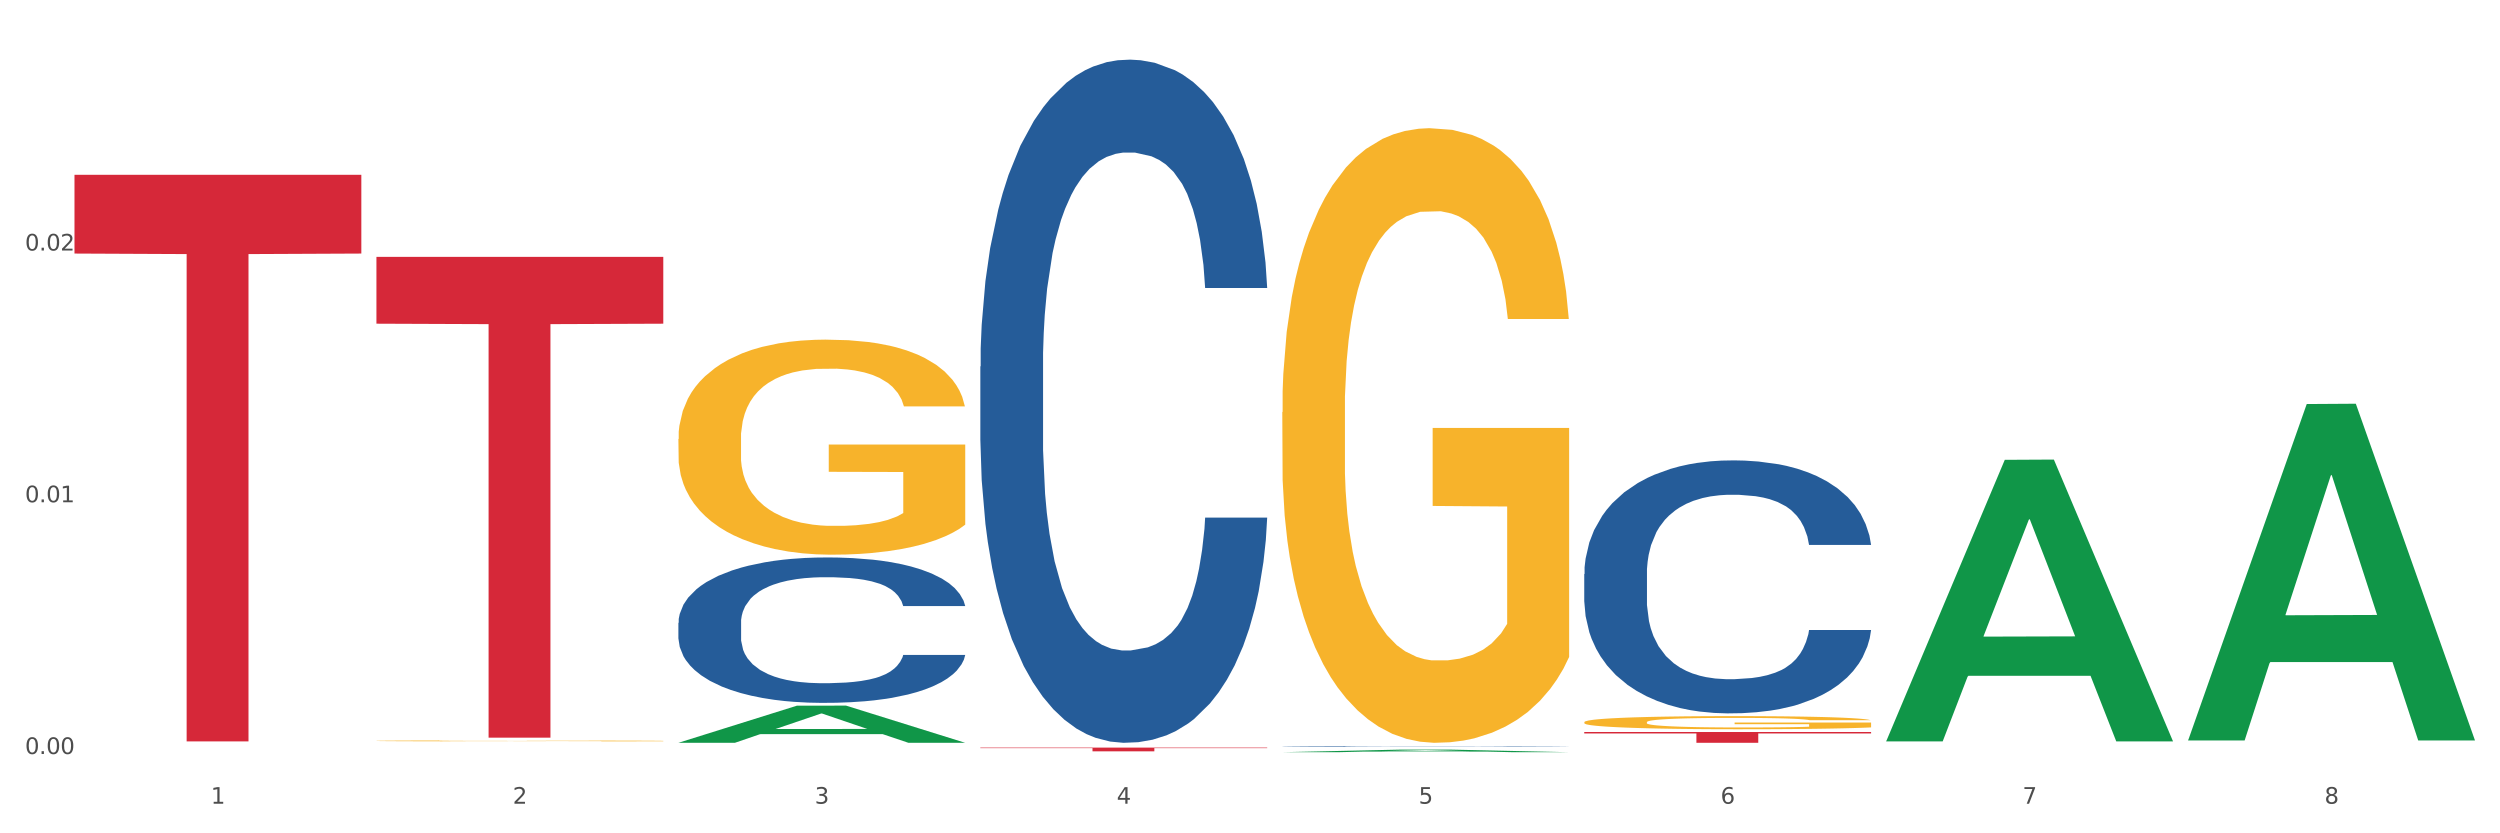
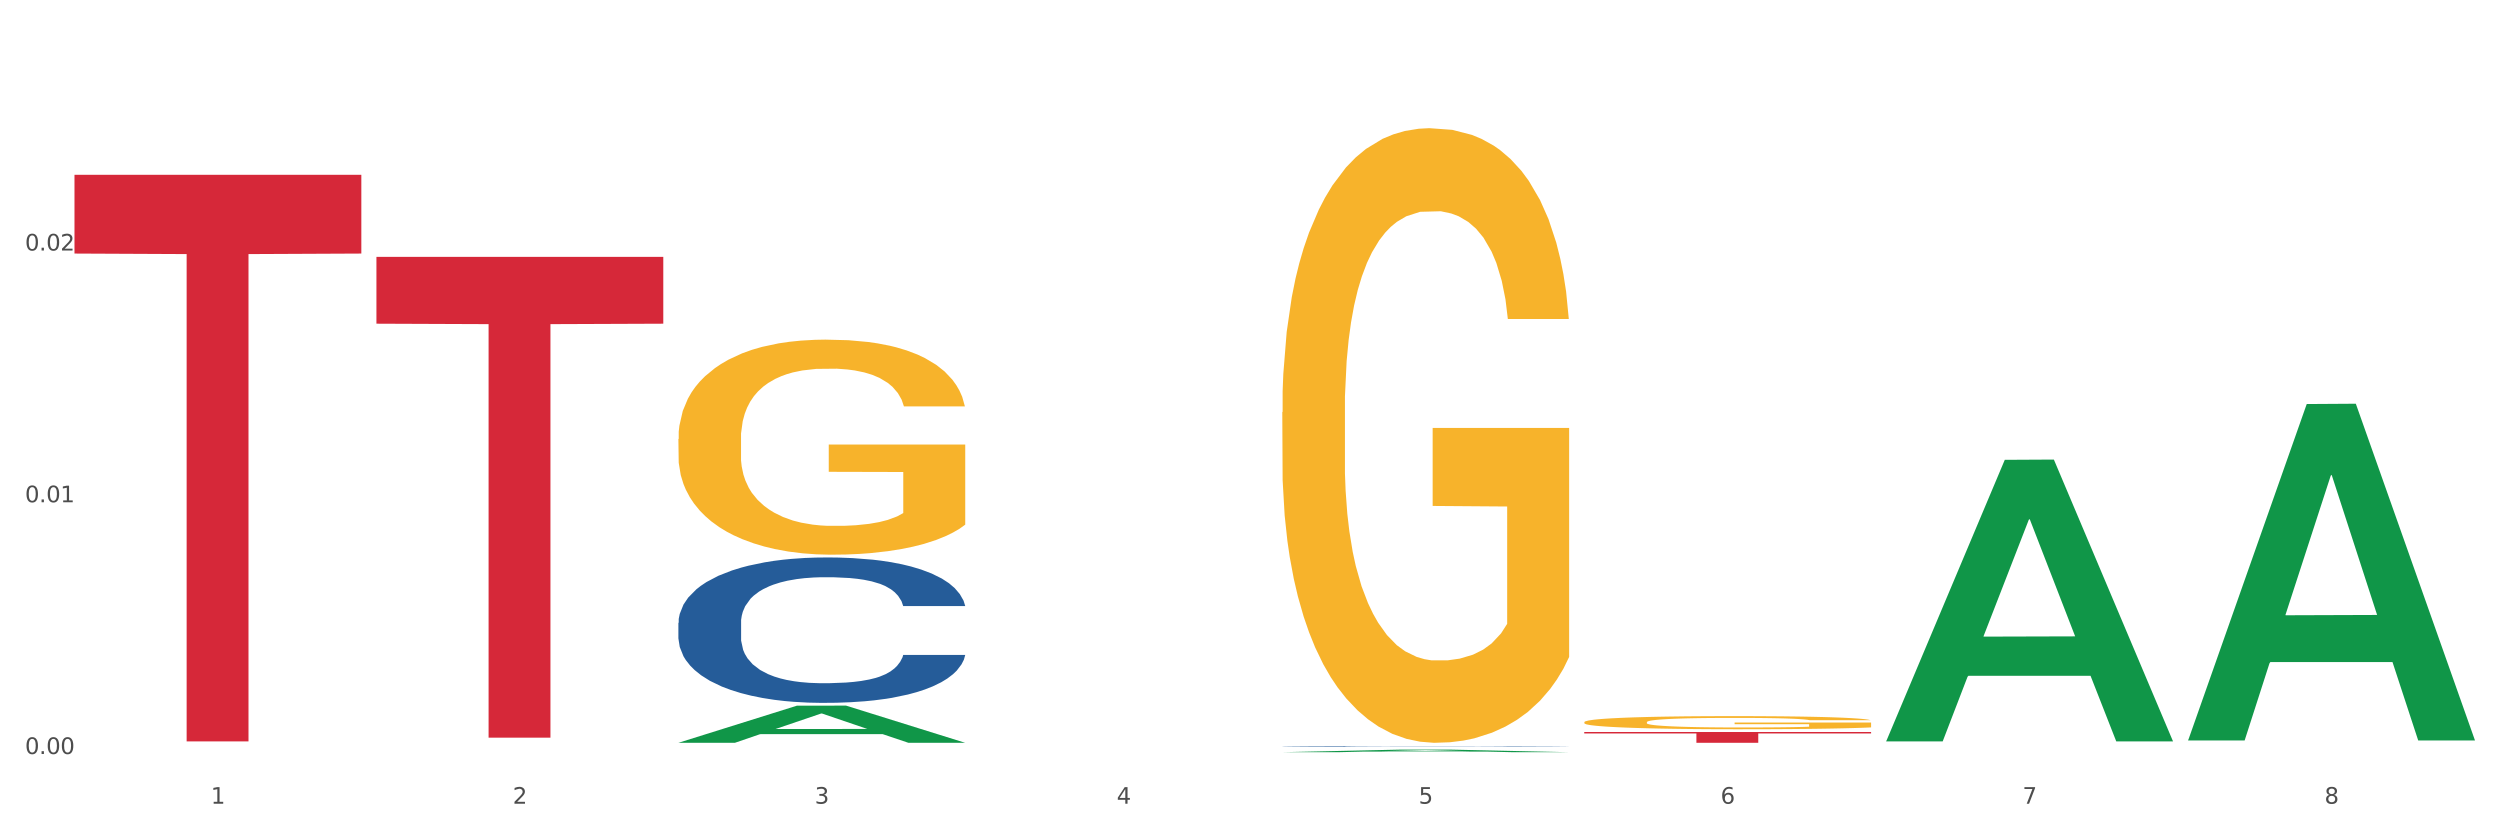
<svg xmlns="http://www.w3.org/2000/svg" xmlns:xlink="http://www.w3.org/1999/xlink" width="1080pt" height="360pt" viewBox="0 0 1080 360" version="1.1">
  <rect x="0" y="0" width="1080" height="360" fill="#333333" stroke="none" />
  <defs>
    <style type="text/css">*{stroke-linejoin: round; stroke-linecap: butt}</style>
  </defs>
  <g id="figure_1">
    <g id="patch_1">
      <path d="M 0 360  L 1080 360  L 1080 0  L 0 0  z " style="fill: #ffffff; stroke: #ffffff; stroke-linejoin: miter" />
    </g>
    <g id="axes_1">
      <g id="matplotlib.axis_1">
        <g id="xtick_1">
          <g id="text_1">
            <g style="fill: #4d4d4d" transform="translate(91.082 347.204) scale(0.096 -0.096)">
              <defs>
                <path id="DejaVuSans-31" d="M 794 531  L 1825 531  L 1825 4091  L 703 3866  L 703 4441  L 1819 4666  L 2450 4666  L 2450 531  L 3481 531  L 3481 0  L 794 0  L 794 531  z " transform="scale(0.016)" />
              </defs>
              <use xlink:href="#DejaVuSans-31" />
            </g>
          </g>
        </g>
        <g id="xtick_2">
          <g id="text_2">
            <g style="fill: #4d4d4d" transform="translate(221.525 347.204) scale(0.096 -0.096)">
              <defs>
-                 <path id="DejaVuSans-32" d="M 1228 531  L 3431 531  L 3431 0  L 469 0  L 469 531  Q 828 903 1448 1529  Q 2069 2156 2228 2338  Q 2531 2678 2651 2914  Q 2772 3150 2772 3378  Q 2772 3750 2511 3984  Q 2250 4219 1831 4219  Q 1534 4219 1204 4116  Q 875 4013 500 3803  L 500 4441  Q 881 4594 1212 4672  Q 1544 4750 1819 4750  Q 2544 4750 2975 4387  Q 3406 4025 3406 3419  Q 3406 3131 3298 2873  Q 3191 2616 2906 2266  Q 2828 2175 2409 1742  Q 1991 1309 1228 531  z " transform="scale(0.016)" />
+                 <path id="DejaVuSans-32" d="M 1228 531  L 3431 531  L 3431 0  L 469 0  L 469 531  Q 828 903 1448 1529  Q 2069 2156 2228 2338  Q 2531 2678 2651 2914  Q 2772 3150 2772 3378  Q 2772 3750 2511 3984  Q 2250 4219 1831 4219  Q 875 4013 500 3803  L 500 4441  Q 881 4594 1212 4672  Q 1544 4750 1819 4750  Q 2544 4750 2975 4387  Q 3406 4025 3406 3419  Q 3406 3131 3298 2873  Q 3191 2616 2906 2266  Q 2828 2175 2409 1742  Q 1991 1309 1228 531  z " transform="scale(0.016)" />
              </defs>
              <use xlink:href="#DejaVuSans-32" />
            </g>
          </g>
        </g>
        <g id="xtick_3">
          <g id="text_3">
            <g style="fill: #4d4d4d" transform="translate(351.968 347.204) scale(0.096 -0.096)">
              <defs>
                <path id="DejaVuSans-33" d="M 2597 2516  Q 3050 2419 3304 2112  Q 3559 1806 3559 1356  Q 3559 666 3084 287  Q 2609 -91 1734 -91  Q 1441 -91 1130 -33  Q 819 25 488 141  L 488 750  Q 750 597 1062 519  Q 1375 441 1716 441  Q 2309 441 2620 675  Q 2931 909 2931 1356  Q 2931 1769 2642 2001  Q 2353 2234 1838 2234  L 1294 2234  L 1294 2753  L 1863 2753  Q 2328 2753 2575 2939  Q 2822 3125 2822 3475  Q 2822 3834 2567 4026  Q 2313 4219 1838 4219  Q 1578 4219 1281 4162  Q 984 4106 628 3988  L 628 4550  Q 988 4650 1302 4700  Q 1616 4750 1894 4750  Q 2613 4750 3031 4423  Q 3450 4097 3450 3541  Q 3450 3153 3228 2886  Q 3006 2619 2597 2516  z " transform="scale(0.016)" />
              </defs>
              <use xlink:href="#DejaVuSans-33" />
            </g>
          </g>
        </g>
        <g id="xtick_4">
          <g id="text_4">
            <g style="fill: #4d4d4d" transform="translate(482.412 347.204) scale(0.096 -0.096)">
              <defs>
                <path id="DejaVuSans-34" d="M 2419 4116  L 825 1625  L 2419 1625  L 2419 4116  z M 2253 4666  L 3047 4666  L 3047 1625  L 3713 1625  L 3713 1100  L 3047 1100  L 3047 0  L 2419 0  L 2419 1100  L 313 1100  L 313 1709  L 2253 4666  z " transform="scale(0.016)" />
              </defs>
              <use xlink:href="#DejaVuSans-34" />
            </g>
          </g>
        </g>
        <g id="xtick_5">
          <g id="text_5">
            <g style="fill: #4d4d4d" transform="translate(612.855 347.204) scale(0.096 -0.096)">
              <defs>
                <path id="DejaVuSans-35" d="M 691 4666  L 3169 4666  L 3169 4134  L 1269 4134  L 1269 2991  Q 1406 3038 1543 3061  Q 1681 3084 1819 3084  Q 2600 3084 3056 2656  Q 3513 2228 3513 1497  Q 3513 744 3044 326  Q 2575 -91 1722 -91  Q 1428 -91 1123 -41  Q 819 9 494 109  L 494 744  Q 775 591 1075 516  Q 1375 441 1709 441  Q 2250 441 2565 725  Q 2881 1009 2881 1497  Q 2881 1984 2565 2268  Q 2250 2553 1709 2553  Q 1456 2553 1204 2497  Q 953 2441 691 2322  L 691 4666  z " transform="scale(0.016)" />
              </defs>
              <use xlink:href="#DejaVuSans-35" />
            </g>
          </g>
        </g>
        <g id="xtick_6">
          <g id="text_6">
            <g style="fill: #4d4d4d" transform="translate(743.299 347.204) scale(0.096 -0.096)">
              <defs>
                <path id="DejaVuSans-36" d="M 2113 2584  Q 1688 2584 1439 2293  Q 1191 2003 1191 1497  Q 1191 994 1439 701  Q 1688 409 2113 409  Q 2538 409 2786 701  Q 3034 994 3034 1497  Q 3034 2003 2786 2293  Q 2538 2584 2113 2584  z M 3366 4563  L 3366 3988  Q 3128 4100 2886 4159  Q 2644 4219 2406 4219  Q 1781 4219 1451 3797  Q 1122 3375 1075 2522  Q 1259 2794 1537 2939  Q 1816 3084 2150 3084  Q 2853 3084 3261 2657  Q 3669 2231 3669 1497  Q 3669 778 3244 343  Q 2819 -91 2113 -91  Q 1303 -91 875 529  Q 447 1150 447 2328  Q 447 3434 972 4092  Q 1497 4750 2381 4750  Q 2619 4750 2861 4703  Q 3103 4656 3366 4563  z " transform="scale(0.016)" />
              </defs>
              <use xlink:href="#DejaVuSans-36" />
            </g>
          </g>
        </g>
        <g id="xtick_7">
          <g id="text_7">
            <g style="fill: #4d4d4d" transform="translate(873.742 347.204) scale(0.096 -0.096)">
              <defs>
                <path id="DejaVuSans-37" d="M 525 4666  L 3525 4666  L 3525 4397  L 1831 0  L 1172 0  L 2766 4134  L 525 4134  L 525 4666  z " transform="scale(0.016)" />
              </defs>
              <use xlink:href="#DejaVuSans-37" />
            </g>
          </g>
        </g>
        <g id="xtick_8">
          <g id="text_8">
            <g style="fill: #4d4d4d" transform="translate(1004.185 347.204) scale(0.096 -0.096)">
              <defs>
                <path id="DejaVuSans-38" d="M 2034 2216  Q 1584 2216 1326 1975  Q 1069 1734 1069 1313  Q 1069 891 1326 650  Q 1584 409 2034 409  Q 2484 409 2743 651  Q 3003 894 3003 1313  Q 3003 1734 2745 1975  Q 2488 2216 2034 2216  z M 1403 2484  Q 997 2584 770 2862  Q 544 3141 544 3541  Q 544 4100 942 4425  Q 1341 4750 2034 4750  Q 2731 4750 3128 4425  Q 3525 4100 3525 3541  Q 3525 3141 3298 2862  Q 3072 2584 2669 2484  Q 3125 2378 3379 2068  Q 3634 1759 3634 1313  Q 3634 634 3220 271  Q 2806 -91 2034 -91  Q 1263 -91 848 271  Q 434 634 434 1313  Q 434 1759 690 2068  Q 947 2378 1403 2484  z M 1172 3481  Q 1172 3119 1398 2916  Q 1625 2713 2034 2713  Q 2441 2713 2670 2916  Q 2900 3119 2900 3481  Q 2900 3844 2670 4047  Q 2441 4250 2034 4250  Q 1625 4250 1398 4047  Q 1172 3844 1172 3481  z " transform="scale(0.016)" />
              </defs>
              <use xlink:href="#DejaVuSans-38" />
            </g>
          </g>
        </g>
        <g id="xtick_9" />
        <g id="xtick_10" />
        <g id="xtick_11" />
        <g id="xtick_12" />
        <g id="xtick_13" />
        <g id="xtick_14" />
        <g id="xtick_15" />
      </g>
      <g id="matplotlib.axis_2">
        <g id="ytick_1">
          <g id="text_9">
            <g style="fill: #4d4d4d" transform="translate(10.8 325.731) scale(0.096 -0.096)">
              <defs>
                <path id="DejaVuSans-30" d="M 2034 4250  Q 1547 4250 1301 3770  Q 1056 3291 1056 2328  Q 1056 1369 1301 889  Q 1547 409 2034 409  Q 2525 409 2770 889  Q 3016 1369 3016 2328  Q 3016 3291 2770 3770  Q 2525 4250 2034 4250  z M 2034 4750  Q 2819 4750 3233 4129  Q 3647 3509 3647 2328  Q 3647 1150 3233 529  Q 2819 -91 2034 -91  Q 1250 -91 836 529  Q 422 1150 422 2328  Q 422 3509 836 4129  Q 1250 4750 2034 4750  z " transform="scale(0.016)" />
                <path id="DejaVuSans-2e" d="M 684 794  L 1344 794  L 1344 0  L 684 0  L 684 794  z " transform="scale(0.016)" />
              </defs>
              <use xlink:href="#DejaVuSans-30" />
              <use xlink:href="#DejaVuSans-2e" transform="translate(63.623 0)" />
              <use xlink:href="#DejaVuSans-30" transform="translate(95.41 0)" />
              <use xlink:href="#DejaVuSans-30" transform="translate(159.033 0)" />
            </g>
          </g>
        </g>
        <g id="ytick_2">
          <g id="text_10">
            <g style="fill: #4d4d4d" transform="translate(10.8 216.979) scale(0.096 -0.096)">
              <use xlink:href="#DejaVuSans-30" />
              <use xlink:href="#DejaVuSans-2e" transform="translate(63.623 0)" />
              <use xlink:href="#DejaVuSans-30" transform="translate(95.41 0)" />
              <use xlink:href="#DejaVuSans-31" transform="translate(159.033 0)" />
            </g>
          </g>
        </g>
        <g id="ytick_3">
          <g id="text_11">
            <g style="fill: #4d4d4d" transform="translate(10.8 108.227) scale(0.096 -0.096)">
              <use xlink:href="#DejaVuSans-30" />
              <use xlink:href="#DejaVuSans-2e" transform="translate(63.623 0)" />
              <use xlink:href="#DejaVuSans-30" transform="translate(95.41 0)" />
              <use xlink:href="#DejaVuSans-32" transform="translate(159.033 0)" />
            </g>
          </g>
        </g>
        <g id="ytick_4" />
        <g id="ytick_5" />
        <g id="ytick_6" />
      </g>
      <g id="PolyCollection_1">
        <path d="M 293.062 320.868  L 293.19 320.853  L 344.291 304.845  L 365.498 304.83  L 416.983 320.898  L 392.454 320.898  L 381.34 317.157  L 328.577 317.157  L 328.194 317.217  L 317.463 320.898  L 293.062 320.898  L 293.062 320.868  L 335.221 314.924  L 374.696 314.909  L 355.15 308.255  L 354.895 308.225  L 354.639 308.27  L 335.093 314.909  L 335.221 314.924  L 293.062 320.868  z " clip-path="url(#p60cafa38c9)" style="fill: #109648" />
-         <path d="M 684.392 247.992  L 684.538 247.892  L 684.538 245.097  L 684.978 241.304  L 686.589 234.316  L 688.64 229.026  L 692.155 222.837  L 694.06 220.241  L 696.55 217.347  L 701.677 212.655  L 707.536 208.662  L 711.637 206.466  L 714.713 205.069  L 721.598 202.573  L 725.553 201.475  L 729.654 200.577  L 733.169 199.978  L 739.029 199.279  L 743.716 198.979  L 749.136 198.88  L 753.677 198.979  L 759.682 199.379  L 768.471 200.577  L 771.84 201.275  L 776.381 202.473  L 781.068 204.07  L 784.877 205.667  L 789.271 207.963  L 793.812 210.958  L 798.206 214.751  L 801.282 218.245  L 803.772 221.938  L 805.97 226.43  L 807.581 231.322  L 808.313 235.414  L 781.508 235.414  L 780.775 231.721  L 779.31 227.728  L 777.846 225.033  L 776.234 222.837  L 773.744 220.341  L 771.547 218.744  L 767.885 216.848  L 764.516 215.65  L 761.733 214.951  L 758.364 214.352  L 751.186 213.753  L 746.06 213.753  L 742.837 213.953  L 738.882 214.452  L 735.513 215.151  L 731.558 216.348  L 728.482 217.646  L 725.406 219.343  L 723.648 220.541  L 721.012 222.737  L 719.254 224.534  L 716.91 227.628  L 715.592 229.824  L 713.248 235.514  L 712.223 239.707  L 711.784 242.602  L 711.491 245.796  L 711.491 261.368  L 712.369 268.356  L 713.102 271.35  L 714.274 274.744  L 716.471 279.136  L 719.693 283.429  L 723.062 286.523  L 725.846 288.42  L 728.482 289.817  L 731.119 290.915  L 734.341 291.914  L 736.978 292.512  L 740.933 293.111  L 745.62 293.411  L 749.282 293.411  L 756.753 292.912  L 760.122 292.413  L 763.344 291.714  L 766.86 290.616  L 769.643 289.418  L 771.254 288.52  L 773.891 286.623  L 775.941 284.627  L 777.699 282.331  L 778.871 280.334  L 780.189 277.34  L 781.215 273.946  L 781.508 272.149  L 808.313 272.149  L 807.727 275.742  L 806.702 279.236  L 804.651 283.928  L 803.04 286.623  L 800.55 289.917  L 797.913 292.712  L 794.251 295.807  L 790.882 298.102  L 787.367 300.099  L 783.558 301.896  L 776.674 304.391  L 774.184 305.09  L 768.91 306.288  L 764.809 306.987  L 758.803 307.685  L 752.651 308.085  L 746.206 308.184  L 740.493 307.985  L 734.195 307.386  L 730.24 306.787  L 725.846 305.889  L 720.719 304.491  L 715.885 302.794  L 711.344 300.798  L 707.096 298.502  L 703.141 295.906  L 698.015 291.614  L 694.206 287.422  L 691.423 283.528  L 689.519 280.234  L 687.615 276.042  L 686.589 273.147  L 684.978 266.159  L 684.392 259.671  L 684.392 247.992  z " clip-path="url(#p60cafa38c9)" style="fill: #255c99" />
        <path d="M 553.949 322.479  L 554.095 322.479  L 554.095 322.472  L 554.535 322.462  L 556.146 322.443  L 558.196 322.43  L 561.712 322.414  L 563.616 322.407  L 566.106 322.399  L 571.233 322.387  L 577.092 322.377  L 581.194 322.371  L 584.27 322.367  L 591.154 322.361  L 595.109 322.358  L 599.211 322.356  L 602.726 322.354  L 608.585 322.352  L 613.273 322.351  L 618.692 322.351  L 623.233 322.351  L 629.239 322.353  L 638.028 322.356  L 641.397 322.357  L 645.937 322.361  L 650.625 322.365  L 654.433 322.369  L 658.828 322.375  L 663.368 322.383  L 667.763 322.393  L 670.839 322.402  L 673.329 322.411  L 675.526 322.423  L 677.137 322.436  L 677.87 322.446  L 651.064 322.446  L 650.332 322.437  L 648.867 322.426  L 647.402 322.419  L 645.791 322.414  L 643.301 322.407  L 641.104 322.403  L 637.442 322.398  L 634.073 322.395  L 631.289 322.393  L 627.92 322.391  L 620.743 322.39  L 615.616 322.39  L 612.394 322.39  L 608.439 322.392  L 605.07 322.394  L 601.115 322.397  L 598.039 322.4  L 594.963 322.404  L 593.205 322.408  L 590.568 322.413  L 588.811 322.418  L 586.467 322.426  L 585.149 322.432  L 582.805 322.447  L 581.78 322.457  L 581.34 322.465  L 581.047 322.473  L 581.047 322.514  L 581.926 322.532  L 582.658 322.54  L 583.83 322.549  L 586.027 322.56  L 589.25 322.571  L 592.619 322.579  L 595.402 322.584  L 598.039 322.588  L 600.675 322.591  L 603.898 322.593  L 606.535 322.595  L 610.489 322.596  L 615.177 322.597  L 618.839 322.597  L 626.309 322.596  L 629.678 322.595  L 632.901 322.593  L 636.416 322.59  L 639.199 322.587  L 640.811 322.585  L 643.447 322.58  L 645.498 322.574  L 647.256 322.568  L 648.428 322.563  L 649.746 322.555  L 650.771 322.547  L 651.064 322.542  L 677.87 322.542  L 677.284 322.551  L 676.259 322.56  L 674.208 322.573  L 672.597 322.58  L 670.106 322.588  L 667.47 322.595  L 663.808 322.603  L 660.439 322.609  L 656.923 322.615  L 653.115 322.619  L 646.23 322.626  L 643.74 322.628  L 638.467 322.631  L 634.366 322.633  L 628.36 322.634  L 622.208 322.635  L 615.763 322.636  L 610.05 322.635  L 603.751 322.634  L 599.797 322.632  L 595.402 322.63  L 590.275 322.626  L 585.442 322.622  L 580.901 322.616  L 576.653 322.61  L 572.698 322.604  L 567.571 322.593  L 563.763 322.582  L 560.98 322.572  L 559.075 322.563  L 557.171 322.552  L 556.146 322.545  L 554.535 322.526  L 553.949 322.509  L 553.949 322.479  z " clip-path="url(#p60cafa38c9)" style="fill: #255c99" />
-         <path d="M 423.505 158.37  L 423.652 158.1  L 423.652 150.553  L 424.091 140.311  L 425.702 121.444  L 427.753 107.159  L 431.269 90.447  L 433.173 83.44  L 435.663 75.623  L 440.79 62.955  L 446.649 52.174  L 450.75 46.244  L 453.826 42.471  L 460.711 35.732  L 464.666 32.767  L 468.767 30.342  L 472.283 28.724  L 478.142 26.838  L 482.829 26.029  L 488.249 25.759  L 492.79 26.029  L 498.795 27.107  L 507.584 30.342  L 510.953 32.228  L 515.494 35.463  L 520.181 39.775  L 523.99 44.088  L 528.384 50.287  L 532.925 58.373  L 537.319 68.615  L 540.395 78.049  L 542.886 88.022  L 545.083 100.151  L 546.694 113.358  L 547.426 124.409  L 520.621 124.409  L 519.888 114.436  L 518.424 103.655  L 516.959 96.377  L 515.348 90.447  L 512.857 83.709  L 510.66 79.397  L 506.998 74.275  L 503.629 71.041  L 500.846 69.154  L 497.477 67.537  L 490.3 65.92  L 485.173 65.92  L 481.95 66.459  L 477.995 67.807  L 474.626 69.693  L 470.671 72.928  L 467.595 76.432  L 464.519 81.014  L 462.762 84.248  L 460.125 90.178  L 458.367 95.03  L 456.024 103.385  L 454.705 109.315  L 452.362 124.678  L 451.336 135.999  L 450.897 143.815  L 450.604 152.44  L 450.604 194.487  L 451.483 213.355  L 452.215 221.441  L 453.387 230.605  L 455.584 242.464  L 458.807 254.054  L 462.176 262.41  L 464.959 267.531  L 467.595 271.304  L 470.232 274.269  L 473.455 276.965  L 476.091 278.582  L 480.046 280.199  L 484.733 281.008  L 488.395 281.008  L 495.866 279.66  L 499.235 278.312  L 502.457 276.425  L 505.973 273.461  L 508.756 270.226  L 510.367 267.8  L 513.004 262.679  L 515.055 257.289  L 516.812 251.089  L 517.984 245.699  L 519.302 237.613  L 520.328 228.449  L 520.621 223.597  L 547.426 223.597  L 546.84 233.3  L 545.815 242.734  L 543.764 255.402  L 542.153 262.679  L 539.663 271.574  L 537.026 279.121  L 533.364 287.476  L 529.995 293.676  L 526.48 299.066  L 522.671 303.918  L 515.787 310.656  L 513.297 312.543  L 508.024 315.777  L 503.922 317.664  L 497.917 319.551  L 491.764 320.629  L 485.319 320.898  L 479.607 320.359  L 473.308 318.742  L 469.353 317.125  L 464.959 314.699  L 459.832 310.926  L 454.998 306.344  L 450.457 300.953  L 446.209 294.754  L 442.255 287.746  L 437.128 276.156  L 433.319 264.836  L 430.536 254.324  L 428.632 245.429  L 426.728 234.109  L 425.702 226.292  L 424.091 207.425  L 423.505 189.905  L 423.505 158.37  z " clip-path="url(#p60cafa38c9)" style="fill: #255c99" />
        <path d="M 293.062 269.046  L 293.208 268.989  L 293.208 267.382  L 293.648 265.202  L 295.259 261.185  L 297.31 258.144  L 300.825 254.587  L 302.729 253.095  L 305.22 251.431  L 310.346 248.734  L 316.205 246.439  L 320.307 245.177  L 323.383 244.373  L 330.267 242.939  L 334.222 242.308  L 338.324 241.791  L 341.839 241.447  L 347.698 241.045  L 352.386 240.873  L 357.806 240.816  L 362.346 240.873  L 368.352 241.103  L 377.141 241.791  L 380.51 242.193  L 385.051 242.881  L 389.738 243.799  L 393.546 244.718  L 397.941 246.037  L 402.482 247.759  L 406.876 249.939  L 409.952 251.947  L 412.442 254.07  L 414.639 256.652  L 416.251 259.464  L 416.983 261.816  L 390.177 261.816  L 389.445 259.693  L 387.98 257.398  L 386.515 255.849  L 384.904 254.587  L 382.414 253.152  L 380.217 252.234  L 376.555 251.144  L 373.186 250.455  L 370.403 250.054  L 367.034 249.709  L 359.856 249.365  L 354.729 249.365  L 351.507 249.48  L 347.552 249.767  L 344.183 250.168  L 340.228 250.857  L 337.152 251.603  L 334.076 252.578  L 332.318 253.267  L 329.682 254.529  L 327.924 255.562  L 325.58 257.341  L 324.262 258.603  L 321.918 261.874  L 320.893 264.284  L 320.453 265.948  L 320.16 267.784  L 320.16 276.735  L 321.039 280.751  L 321.772 282.472  L 322.944 284.423  L 325.141 286.948  L 328.363 289.415  L 331.732 291.194  L 334.515 292.284  L 337.152 293.087  L 339.789 293.719  L 343.011 294.292  L 345.648 294.637  L 349.603 294.981  L 354.29 295.153  L 357.952 295.153  L 365.422 294.866  L 368.791 294.579  L 372.014 294.178  L 375.529 293.546  L 378.313 292.858  L 379.924 292.342  L 382.56 291.251  L 384.611 290.104  L 386.369 288.784  L 387.541 287.637  L 388.859 285.915  L 389.884 283.964  L 390.177 282.931  L 416.983 282.931  L 416.397 284.997  L 415.372 287.005  L 413.321 289.702  L 411.71 291.251  L 409.22 293.145  L 406.583 294.751  L 402.921 296.53  L 399.552 297.85  L 396.037 298.997  L 392.228 300.03  L 385.344 301.465  L 382.853 301.866  L 377.58 302.555  L 373.479 302.957  L 367.473 303.358  L 361.321 303.588  L 354.876 303.645  L 349.163 303.53  L 342.865 303.186  L 338.91 302.842  L 334.515 302.325  L 329.389 301.522  L 324.555 300.547  L 320.014 299.399  L 315.766 298.079  L 311.811 296.588  L 306.684 294.12  L 302.876 291.71  L 300.093 289.473  L 298.189 287.579  L 296.284 285.169  L 295.259 283.505  L 293.648 279.489  L 293.062 275.759  L 293.062 269.046  z " clip-path="url(#p60cafa38c9)" style="fill: #255c99" />
-         <path d="M 162.618 320.054  L 162.765 320.054  L 162.765 320.04  L 163.057 320.029  L 164.52 320.001  L 166.715 319.979  L 168.324 319.966  L 169.934 319.956  L 171.836 319.947  L 174.177 319.936  L 178.419 319.921  L 181.053 319.913  L 184.272 319.905  L 190.124 319.894  L 194.367 319.887  L 198.756 319.881  L 205.925 319.875  L 210.607 319.872  L 215.581 319.87  L 221.58 319.868  L 226.115 319.868  L 236.064 319.869  L 244.55 319.872  L 248.646 319.875  L 253.913 319.879  L 256.693 319.882  L 261.229 319.888  L 265.91 319.896  L 269.129 319.902  L 273.957 319.915  L 277.615 319.927  L 280.98 319.943  L 282.736 319.954  L 284.052 319.963  L 285.223 319.975  L 286.393 319.993  L 260.058 319.993  L 259.034 319.98  L 257.425 319.968  L 255.084 319.956  L 253.036 319.949  L 249.524 319.94  L 246.305 319.934  L 242.94 319.929  L 238.844 319.926  L 235.625 319.924  L 231.09 319.922  L 222.165 319.923  L 216.166 319.926  L 212.07 319.929  L 209.436 319.933  L 207.095 319.936  L 204.462 319.941  L 201.389 319.949  L 199.195 319.956  L 197 319.965  L 195.245 319.974  L 193.635 319.984  L 192.319 319.995  L 191.294 320.007  L 190.417 320.02  L 189.685 320.044  L 189.685 320.094  L 189.978 320.105  L 190.709 320.121  L 191.587 320.132  L 193.05 320.146  L 194.367 320.155  L 196.854 320.168  L 199.634 320.179  L 201.828 320.186  L 204.023 320.192  L 207.827 320.2  L 212.07 320.207  L 215.727 320.211  L 220.702 320.214  L 224.067 320.216  L 226.993 320.217  L 234.162 320.217  L 239.283 320.215  L 244.989 320.213  L 249.378 320.21  L 253.036 320.206  L 257.132 320.199  L 259.766 320.193  L 259.766 320.116  L 227.578 320.115  L 227.578 320.064  L 286.54 320.064  L 286.54 320.214  L 284.052 320.222  L 281.273 320.229  L 278.346 320.235  L 273.957 320.243  L 268.69 320.25  L 264.008 320.256  L 259.034 320.26  L 253.182 320.264  L 245.574 320.268  L 240.892 320.269  L 235.04 320.27  L 228.164 320.271  L 222.165 320.27  L 216.313 320.268  L 210.168 320.265  L 204.169 320.26  L 199.634 320.255  L 195.098 320.249  L 190.27 320.242  L 186.466 320.234  L 183.54 320.228  L 180.321 320.219  L 176.81 320.208  L 174.177 320.198  L 171.836 320.188  L 169.348 320.175  L 167.593 320.163  L 165.837 320.149  L 164.813 320.138  L 163.643 320.122  L 162.765 320.098  L 162.618 320.054  z " clip-path="url(#p60cafa38c9)" style="fill: #f7b32b" />
        <path d="M 684.392 311.986  L 684.538 311.981  L 684.538 311.794  L 684.831 311.634  L 686.294 311.246  L 688.489 310.926  L 690.098 310.755  L 691.707 310.616  L 693.609 310.476  L 695.95 310.331  L 700.193 310.119  L 702.827 310.011  L 706.045 309.897  L 711.898 309.732  L 716.14 309.639  L 720.53 309.561  L 727.699 309.468  L 732.38 309.427  L 737.355 309.396  L 743.353 309.375  L 747.889 309.37  L 757.838 309.385  L 766.323 309.432  L 770.42 309.468  L 775.687 309.53  L 778.467 309.571  L 783.002 309.654  L 787.684 309.763  L 790.903 309.856  L 795.731 310.032  L 799.389 310.207  L 802.754 310.424  L 804.509 310.574  L 805.826 310.714  L 806.996 310.874  L 808.167 311.128  L 781.832 311.128  L 780.808 310.947  L 779.198 310.776  L 776.857 310.611  L 774.809 310.507  L 771.298 310.378  L 768.079 310.295  L 764.714 310.233  L 760.617 310.181  L 757.399 310.156  L 752.863 310.135  L 743.939 310.14  L 737.94 310.181  L 733.843 310.233  L 731.21 310.28  L 728.869 310.331  L 726.236 310.404  L 723.163 310.512  L 720.968 310.611  L 718.774 310.735  L 717.018 310.859  L 715.409 311.003  L 714.092 311.159  L 713.068 311.319  L 712.19 311.515  L 711.459 311.841  L 711.459 312.549  L 711.751 312.709  L 712.483 312.921  L 713.361 313.082  L 714.824 313.273  L 716.14 313.402  L 718.628 313.588  L 721.407 313.743  L 723.602 313.842  L 725.797 313.924  L 729.601 314.038  L 733.843 314.131  L 737.501 314.188  L 742.475 314.24  L 745.841 314.26  L 748.767 314.271  L 755.936 314.271  L 761.056 314.255  L 766.762 314.219  L 771.151 314.173  L 774.809 314.116  L 778.906 314.023  L 781.539 313.935  L 781.539 312.854  L 749.352 312.849  L 749.352 312.13  L 808.313 312.13  L 808.313 314.24  L 805.826 314.348  L 803.046 314.447  L 800.12 314.534  L 795.731 314.643  L 790.464 314.746  L 785.782 314.819  L 780.808 314.881  L 774.955 314.938  L 767.348 314.989  L 762.666 315.01  L 756.813 315.026  L 749.937 315.031  L 743.939 315.02  L 738.086 314.995  L 731.941 314.948  L 725.943 314.881  L 721.407 314.814  L 716.872 314.731  L 712.044 314.622  L 708.24 314.519  L 705.314 314.426  L 702.095 314.307  L 698.584 314.152  L 695.95 314.012  L 693.609 313.868  L 691.122 313.681  L 689.366 313.521  L 687.611 313.32  L 686.587 313.17  L 685.416 312.937  L 684.538 312.611  L 684.392 311.986  z " clip-path="url(#p60cafa38c9)" style="fill: #f7b32b" />
        <path d="M 32.175 75.524  L 156.096 75.524  L 156.096 109.535  L 107.35 109.765  L 107.35 320.271  L 80.628 320.271  L 80.628 109.765  L 32.175 109.535  L 32.175 75.753  L 32.175 75.524  z " clip-path="url(#p60cafa38c9)" style="fill: #d62839" />
        <path d="M 162.618 110.969  L 286.54 110.969  L 286.54 139.834  L 237.793 140.029  L 237.793 318.683  L 211.071 318.683  L 211.071 140.029  L 162.618 139.834  L 162.618 111.164  L 162.618 110.969  z " clip-path="url(#p60cafa38c9)" style="fill: #d62839" />
        <path d="M 684.392 316.216  L 808.313 316.216  L 808.313 316.867  L 759.567 316.871  L 759.567 320.898  L 732.845 320.898  L 732.845 316.871  L 684.392 316.867  L 684.392 316.22  L 684.392 316.216  z " clip-path="url(#p60cafa38c9)" style="fill: #d62839" />
        <path d="M 553.949 178.07  L 554.095 177.827  L 554.095 169.098  L 554.388 161.58  L 555.851 143.393  L 558.045 128.359  L 559.655 120.356  L 561.264 113.809  L 563.166 107.262  L 565.507 100.472  L 569.75 90.53  L 572.383 85.437  L 575.602 80.103  L 581.454 72.343  L 585.697 67.978  L 590.086 64.341  L 597.255 59.976  L 601.937 58.036  L 606.911 56.581  L 612.91 55.611  L 617.445 55.368  L 627.394 56.096  L 635.88 58.278  L 639.977 59.976  L 645.244 62.886  L 648.023 64.826  L 652.559 68.705  L 657.241 73.798  L 660.459 78.163  L 665.287 86.407  L 668.945 94.652  L 672.31 104.837  L 674.066 111.869  L 675.383 118.417  L 676.553 125.934  L 677.724 137.816  L 651.388 137.816  L 650.364 129.329  L 648.755 121.326  L 646.414 113.567  L 644.366 108.717  L 640.854 102.654  L 637.636 98.775  L 634.271 95.865  L 630.174 93.44  L 626.955 92.227  L 622.42 91.257  L 613.495 91.5  L 607.497 93.44  L 603.4 95.865  L 600.767 98.047  L 598.426 100.472  L 595.792 103.867  L 592.72 108.959  L 590.525 113.567  L 588.331 119.387  L 586.575 125.206  L 584.965 131.996  L 583.649 139.271  L 582.625 146.788  L 581.747 156.003  L 581.015 171.28  L 581.015 204.502  L 581.308 212.019  L 582.039 221.961  L 582.917 229.478  L 584.38 238.451  L 585.697 244.513  L 588.184 253.243  L 590.964 260.518  L 593.159 265.125  L 595.353 269.005  L 599.157 274.34  L 603.4 278.705  L 607.058 281.372  L 612.032 283.797  L 615.397 284.767  L 618.323 285.252  L 625.492 285.252  L 630.613 284.524  L 636.319 282.827  L 640.708 280.645  L 644.366 277.977  L 648.462 273.612  L 651.096 269.49  L 651.096 218.809  L 618.908 218.566  L 618.908 184.86  L 677.87 184.86  L 677.87 283.797  L 675.383 288.889  L 672.603 293.497  L 669.677 297.619  L 665.287 302.711  L 660.02 307.561  L 655.339 310.956  L 650.364 313.866  L 644.512 316.534  L 636.904 318.958  L 632.222 319.928  L 626.37 320.656  L 619.494 320.898  L 613.495 320.413  L 607.643 319.201  L 601.498 317.019  L 595.5 313.866  L 590.964 310.714  L 586.429 306.834  L 581.6 301.741  L 577.796 296.892  L 574.87 292.527  L 571.652 286.949  L 568.14 279.675  L 565.507 273.127  L 563.166 266.337  L 560.679 257.608  L 558.923 250.09  L 557.167 240.633  L 556.143 233.601  L 554.973 222.689  L 554.095 207.412  L 553.949 178.07  z " clip-path="url(#p60cafa38c9)" style="fill: #f7b32b" />
        <path d="M 293.062 189.652  L 293.208 189.567  L 293.208 186.512  L 293.501 183.882  L 294.964 177.518  L 297.158 172.257  L 298.768 169.457  L 300.377 167.166  L 302.279 164.875  L 304.62 162.499  L 308.863 159.02  L 311.496 157.238  L 314.715 155.371  L 320.567 152.656  L 324.81 151.129  L 329.199 149.856  L 336.368 148.329  L 341.05 147.65  L 346.025 147.141  L 352.023 146.801  L 356.559 146.716  L 366.507 146.971  L 374.993 147.735  L 379.09 148.329  L 384.357 149.347  L 387.137 150.026  L 391.672 151.383  L 396.354 153.165  L 399.573 154.693  L 404.401 157.578  L 408.058 160.463  L 411.423 164.026  L 413.179 166.487  L 414.496 168.778  L 415.666 171.409  L 416.837 175.566  L 390.502 175.566  L 389.477 172.597  L 387.868 169.796  L 385.527 167.081  L 383.479 165.384  L 379.968 163.263  L 376.749 161.905  L 373.384 160.887  L 369.287 160.038  L 366.069 159.614  L 361.533 159.275  L 352.608 159.36  L 346.61 160.038  L 342.513 160.887  L 339.88 161.651  L 337.539 162.499  L 334.905 163.687  L 331.833 165.469  L 329.638 167.081  L 327.444 169.118  L 325.688 171.154  L 324.079 173.53  L 322.762 176.076  L 321.738 178.706  L 320.86 181.93  L 320.128 187.276  L 320.128 198.901  L 320.421 201.531  L 321.153 205.01  L 322.03 207.641  L 323.493 210.78  L 324.81 212.902  L 327.297 215.957  L 330.077 218.502  L 332.272 220.114  L 334.466 221.472  L 338.27 223.339  L 342.513 224.866  L 346.171 225.799  L 351.145 226.648  L 354.51 226.987  L 357.436 227.157  L 364.605 227.157  L 369.726 226.903  L 375.432 226.309  L 379.821 225.545  L 383.479 224.612  L 387.576 223.084  L 390.209 221.642  L 390.209 203.907  L 358.022 203.823  L 358.022 192.028  L 416.983 192.028  L 416.983 226.648  L 414.496 228.43  L 411.716 230.042  L 408.79 231.485  L 404.401 233.267  L 399.134 234.964  L 394.452 236.152  L 389.477 237.17  L 383.625 238.103  L 376.017 238.952  L 371.336 239.291  L 365.483 239.546  L 358.607 239.631  L 352.608 239.461  L 346.756 239.037  L 340.611 238.273  L 334.613 237.17  L 330.077 236.067  L 325.542 234.709  L 320.714 232.927  L 316.91 231.23  L 313.984 229.703  L 310.765 227.751  L 307.253 225.205  L 304.62 222.914  L 302.279 220.539  L 299.792 217.484  L 298.036 214.853  L 296.281 211.544  L 295.256 209.083  L 294.086 205.265  L 293.208 199.919  L 293.062 189.652  z " clip-path="url(#p60cafa38c9)" style="fill: #f7b32b" />
-         <path d="M 423.505 322.977  L 547.426 322.977  L 547.426 323.198  L 498.68 323.2  L 498.68 324.571  L 471.958 324.571  L 471.958 323.2  L 423.505 323.198  L 423.505 322.978  L 423.505 322.977  z " clip-path="url(#p60cafa38c9)" style="fill: #d62839" />
        <path d="M 814.835 320.068  L 814.963 319.954  L 866.065 198.647  L 887.272 198.532  L 938.757 320.297  L 914.228 320.297  L 903.113 291.942  L 850.351 291.942  L 849.968 292.4  L 839.236 320.297  L 814.835 320.297  L 814.835 320.068  L 856.994 275.021  L 896.47 274.907  L 876.924 224.486  L 876.668 224.257  L 876.413 224.6  L 856.866 274.907  L 856.994 275.021  L 814.835 320.068  z " clip-path="url(#p60cafa38c9)" style="fill: #109648" />
        <path d="M 553.949 324.947  L 554.076 324.946  L 605.178 323.822  L 626.385 323.821  L 677.87 324.95  L 653.341 324.95  L 642.226 324.687  L 589.464 324.687  L 589.081 324.691  L 578.35 324.95  L 553.949 324.95  L 553.949 324.947  L 596.107 324.53  L 635.583 324.529  L 616.037 324.062  L 615.781 324.059  L 615.526 324.063  L 595.98 324.529  L 596.107 324.53  L 553.949 324.947  z " clip-path="url(#p60cafa38c9)" style="fill: #109648" />
        <path d="M 945.279 319.617  L 945.407 319.481  L 996.508 174.543  L 1017.715 174.406  L 1069.2 319.891  L 1044.671 319.891  L 1033.557 286.013  L 980.794 286.013  L 980.411 286.559  L 969.68 319.891  L 945.279 319.891  L 945.279 319.617  L 987.438 265.795  L 1026.913 265.658  L 1007.367 205.416  L 1007.112 205.142  L 1006.856 205.552  L 987.31 265.658  L 987.438 265.795  L 945.279 319.617  z " clip-path="url(#p60cafa38c9)" style="fill: #109648" />
      </g>
    </g>
  </g>
  <defs>
    <clipPath id="p60cafa38c9">
      <rect x="32.175" y="10.8" width="1037.025" height="329.109" />
    </clipPath>
  </defs>
</svg>